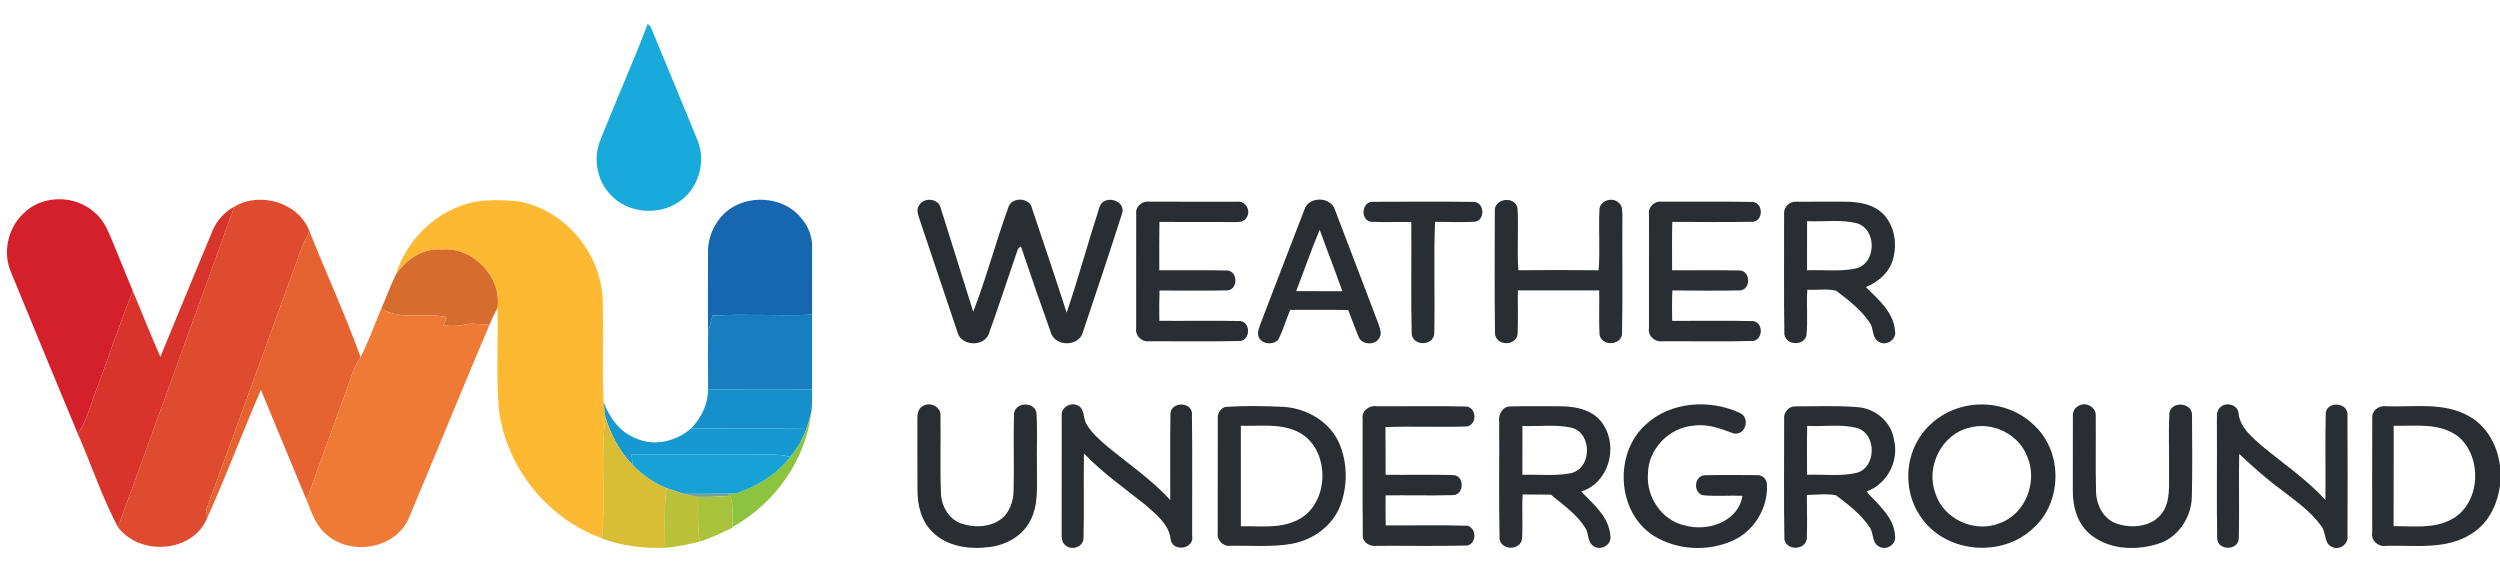
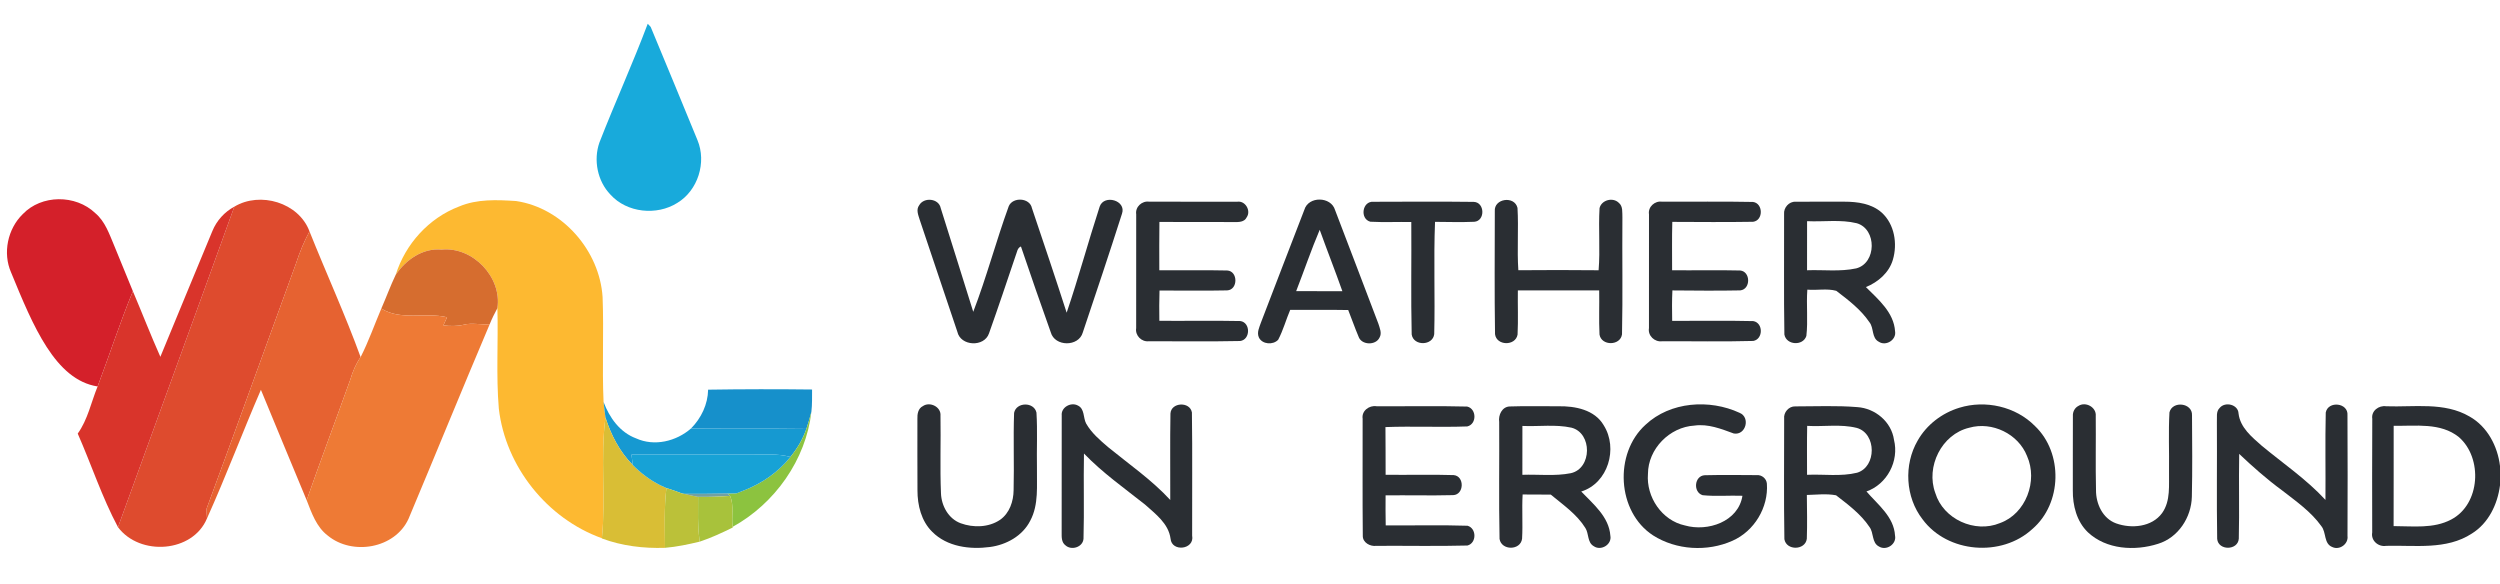
<svg xmlns="http://www.w3.org/2000/svg" width="770pt" height="180pt" viewBox="0 0 770 180" version="1.1">
  <g id="#18aadbff">
    <path fill="#18aadb" opacity="1.00" d=" M 199.50 7.32 C 199.73 7.56 200.18 8.05 200.41 8.29 C 205.23 19.90 210.06 31.52 214.82 43.16 C 217.68 50.00 214.98 58.66 208.60 62.50 C 202.28 66.49 193.08 65.56 188.02 59.94 C 184.01 55.79 182.73 49.31 184.62 43.90 C 189.40 31.63 194.86 19.64 199.50 7.32 Z" />
  </g>
  <g id="#d4202aff">
-     <path fill="#d4202a" opacity="1.00" d=" M 6.99 65.97 C 12.78 59.88 23.32 59.88 29.33 65.63 C 32.41 68.22 33.68 72.14 35.20 75.72 C 37.06 80.40 39.07 85.02 40.93 89.70 C 36.94 99.34 33.76 109.28 30.06 119.03 C 28.07 123.89 27.05 129.20 23.94 133.55 C 17.05 117.01 10.21 100.47 3.41 83.90 C 0.79 77.94 2.35 70.50 6.99 65.97 Z" />
+     <path fill="#d4202a" opacity="1.00" d=" M 6.99 65.97 C 12.78 59.88 23.32 59.88 29.33 65.63 C 32.41 68.22 33.68 72.14 35.20 75.72 C 37.06 80.40 39.07 85.02 40.93 89.70 C 36.94 99.34 33.76 109.28 30.06 119.03 C 17.05 117.01 10.21 100.47 3.41 83.90 C 0.79 77.94 2.35 70.50 6.99 65.97 Z" />
  </g>
  <g id="#de4b2eff">
    <path fill="#de4b2e" opacity="1.00" d=" M 72.17 63.66 C 80.07 58.88 92.03 62.36 95.33 71.28 C 93.63 74.42 92.28 77.73 91.18 81.12 C 81.97 106.30 72.92 131.54 63.63 156.68 C 63.62 157.67 63.66 158.66 63.76 159.65 C 59.38 170.25 43.08 171.37 36.34 162.37 C 48.26 129.46 60.32 96.60 72.17 63.66 Z" />
  </g>
  <g id="#fdb931ff">
    <path fill="#fdb931" opacity="1.00" d=" M 141.41 63.60 C 146.94 61.25 153.11 61.54 158.98 61.92 C 173.28 64.06 184.70 77.24 185.60 91.54 C 186.01 102.29 185.42 113.06 185.90 123.81 C 186.06 125.41 186.27 127.00 186.48 128.60 C 184.87 140.93 186.63 153.43 185.39 165.78 C 168.50 159.73 155.72 143.71 153.64 125.89 C 152.77 115.59 153.49 105.23 153.20 94.91 C 154.66 85.36 145.60 75.90 136.00 76.88 C 130.20 76.33 125.01 80.02 121.88 84.63 C 124.85 75.16 132.09 67.14 141.41 63.60 Z" />
  </g>
  <g id="#1666b0ff">
-     <path fill="#1666b0" opacity="1.00" d=" M 223.45 65.40 C 229.76 59.82 240.73 60.25 246.34 66.67 C 248.67 69.17 250.23 72.54 250.13 76.01 C 250.13 82.97 250.12 89.94 250.12 96.91 C 239.90 97.37 229.66 96.62 219.45 97.20 C 218.98 98.90 218.48 100.60 218.10 102.32 C 217.96 94.21 218.08 86.08 218.07 77.96 C 217.92 73.25 219.98 68.58 223.45 65.40 Z" />
-   </g>
+     </g>
  <g id="#2a2e33ff">
    <path fill="#2a2e33" opacity="1.00" d=" M 283.12 63.20 C 284.58 60.64 289.17 61.08 289.75 64.12 C 293.14 74.74 296.40 85.41 299.76 96.04 C 303.87 85.37 306.79 74.25 310.70 63.50 C 311.95 60.59 317.20 60.87 317.84 64.12 C 321.45 74.83 325.07 85.55 328.53 96.31 C 332.20 85.51 335.17 74.47 338.70 63.63 C 340.03 59.76 347.02 61.71 345.57 65.83 C 341.67 78.05 337.59 90.23 333.50 102.40 C 332.24 106.88 324.85 106.83 323.63 102.33 C 320.51 93.55 317.43 84.75 314.45 75.91 C 313.29 76.37 313.25 77.76 312.81 78.76 C 310.11 86.74 307.44 94.75 304.61 102.69 C 303.15 106.99 295.85 106.67 294.86 102.17 C 290.96 90.70 287.17 79.20 283.28 67.72 C 282.85 66.26 282.07 64.60 283.12 63.20 Z" />
    <path fill="#2a2e33" opacity="1.00" d=" M 349.95 66.01 C 349.60 63.72 351.74 61.78 353.96 62.12 C 363.01 62.11 372.05 62.11 381.10 62.13 C 383.57 61.76 385.39 64.92 383.98 66.93 C 383.26 68.46 381.44 68.42 380.02 68.39 C 372.38 68.35 364.74 68.40 357.10 68.36 C 357.02 73.32 357.07 78.28 357.07 83.25 C 364.03 83.29 371.00 83.15 377.97 83.31 C 381.34 83.48 381.36 89.28 377.96 89.44 C 371.02 89.59 364.07 89.48 357.13 89.48 C 357.02 92.59 357.04 95.70 357.08 98.81 C 365.40 98.87 373.72 98.71 382.03 98.88 C 385.23 99.35 385.17 104.63 381.96 105.03 C 372.60 105.23 363.22 105.10 353.86 105.10 C 351.60 105.39 349.57 103.32 349.94 101.07 C 349.93 89.38 349.93 77.69 349.95 66.01 Z" />
    <path fill="#2a2e33" opacity="1.00" d=" M 401.73 64.64 C 402.97 60.34 409.97 60.46 411.20 64.70 C 415.70 76.34 420.06 88.02 424.53 99.67 C 424.94 101.02 425.70 102.59 424.90 103.96 C 423.74 106.48 419.27 106.33 418.41 103.62 C 417.27 100.95 416.33 98.19 415.25 95.49 C 409.30 95.38 403.34 95.46 397.38 95.44 C 396.09 98.48 395.22 101.71 393.68 104.64 C 392.13 106.31 388.81 106.10 387.75 103.97 C 387.03 102.40 387.88 100.80 388.38 99.33 C 392.86 87.77 397.22 76.17 401.73 64.64 M 399.22 89.67 C 403.96 89.70 408.70 89.68 413.45 89.69 C 411.21 83.35 408.74 77.10 406.47 70.78 C 403.83 76.99 401.67 83.39 399.22 89.67 Z" />
    <path fill="#2a2e33" opacity="1.00" d=" M 422.06 68.29 C 418.76 67.40 419.57 61.89 423.00 62.15 C 433.31 62.12 443.62 62.05 453.92 62.18 C 457.34 62.29 457.51 68.06 454.06 68.31 C 450.04 68.48 446.01 68.36 441.99 68.33 C 441.53 79.84 442.03 91.39 441.74 102.91 C 441.31 106.53 435.37 106.65 434.80 103.02 C 434.53 91.48 434.77 79.92 434.68 68.38 C 430.47 68.31 426.26 68.51 422.06 68.29 Z" />
    <path fill="#2a2e33" opacity="1.00" d=" M 460.40 65.06 C 460.08 61.12 466.48 60.19 467.39 64.03 C 467.76 70.42 467.22 76.84 467.65 83.23 C 475.89 83.16 484.13 83.15 492.37 83.24 C 492.89 76.88 492.28 70.47 492.66 64.10 C 493.26 61.60 496.75 60.66 498.57 62.45 C 499.93 63.53 499.62 65.44 499.70 66.96 C 499.60 78.97 499.84 90.98 499.58 102.98 C 499.08 106.53 493.25 106.61 492.65 103.05 C 492.42 98.52 492.64 93.98 492.55 89.45 C 484.20 89.43 475.85 89.44 467.50 89.44 C 467.43 93.98 467.64 98.53 467.41 103.06 C 466.77 106.65 460.90 106.52 460.47 102.92 C 460.27 90.30 460.39 77.67 460.40 65.06 Z" />
    <path fill="#2a2e33" opacity="1.00" d=" M 507.89 66.02 C 507.52 63.73 509.68 61.79 511.90 62.12 C 521.24 62.16 530.59 62.01 539.93 62.20 C 543.09 62.62 543.16 67.90 539.95 68.31 C 531.66 68.45 523.36 68.37 515.07 68.34 C 514.93 73.30 515.02 78.27 515.01 83.24 C 521.99 83.31 528.99 83.14 535.97 83.31 C 539.21 83.61 539.28 89.09 536.00 89.44 C 529.04 89.58 522.06 89.51 515.10 89.45 C 514.94 92.57 514.98 95.70 515.03 98.83 C 523.36 98.86 531.71 98.70 540.04 98.90 C 543.13 99.47 543.08 104.47 540.01 105.01 C 530.66 105.27 521.30 105.07 511.94 105.11 C 509.64 105.42 507.48 103.40 507.88 101.06 C 507.88 89.38 507.86 77.70 507.89 66.02 Z" />
    <path fill="#2a2e33" opacity="1.00" d=" M 549.50 65.95 C 549.31 64.00 551.01 62.01 553.02 62.14 C 558.03 62.07 563.05 62.14 568.08 62.12 C 572.10 62.12 576.47 62.71 579.58 65.49 C 583.52 69.07 584.47 75.07 583.00 80.02 C 581.83 84.00 578.44 86.90 574.70 88.42 C 578.53 92.24 583.30 96.23 583.68 102.03 C 584.16 104.66 580.89 106.72 578.69 105.27 C 576.39 104.09 577.23 101.03 575.78 99.24 C 573.13 95.32 569.28 92.41 565.57 89.57 C 562.72 88.79 559.60 89.47 556.66 89.21 C 556.31 93.96 556.90 98.75 556.36 103.47 C 555.35 106.63 550.19 106.34 549.59 103.04 C 549.38 90.68 549.55 78.31 549.50 65.95 M 556.58 68.12 C 556.55 73.16 556.56 78.20 556.57 83.24 C 561.61 83.05 566.76 83.74 571.73 82.66 C 577.99 81.03 578.11 70.56 571.90 68.76 C 566.90 67.53 561.67 68.37 556.58 68.12 Z" />
    <path fill="#2a2e33" opacity="1.00" d=" M 284.23 125.09 C 286.39 123.58 289.92 125.32 289.67 128.04 C 289.81 136.00 289.49 143.98 289.82 151.94 C 289.96 155.80 292.12 159.77 295.88 161.16 C 299.78 162.59 304.52 162.48 308.03 160.10 C 310.94 158.06 312.16 154.40 312.19 150.97 C 312.39 143.04 312.06 135.10 312.34 127.18 C 312.99 123.79 318.48 123.70 319.23 127.08 C 319.58 132.73 319.27 138.40 319.38 144.06 C 319.28 149.52 320.00 155.38 317.31 160.39 C 314.95 165.06 309.94 167.82 304.87 168.48 C 298.73 169.30 291.72 168.41 287.16 163.83 C 283.76 160.52 282.57 155.61 282.58 151.00 C 282.54 143.68 282.56 136.36 282.56 129.04 C 282.50 127.57 282.76 125.82 284.23 125.09 Z" />
    <path fill="#2a2e33" opacity="1.00" d=" M 327.01 127.95 C 326.76 125.45 329.85 123.75 331.96 124.89 C 334.13 125.91 333.57 128.64 334.53 130.45 C 336.19 133.36 338.79 135.57 341.30 137.72 C 347.78 143.01 354.74 147.81 360.44 153.99 C 360.48 145.12 360.34 136.24 360.50 127.37 C 360.70 123.87 366.52 123.59 367.11 127.04 C 367.29 139.67 367.14 152.32 367.18 164.96 C 368.01 169.29 360.88 170.13 360.53 165.90 C 359.91 161.25 355.89 158.30 352.65 155.39 C 346.25 150.32 339.54 145.59 333.86 139.68 C 333.69 148.43 333.97 157.19 333.72 165.93 C 333.53 168.54 329.99 169.64 328.15 167.95 C 326.92 167.03 326.98 165.40 326.99 164.04 C 327.03 152.01 326.97 139.98 327.01 127.95 Z" />
-     <path fill="#2a2e33" opacity="1.00" d=" M 377.26 125.37 C 383.29 124.87 389.43 125.07 395.48 125.32 C 402.59 125.82 409.64 129.92 412.52 136.61 C 415.07 142.65 415.11 149.74 412.77 155.85 C 410.35 162.05 404.33 166.33 397.88 167.48 C 391.62 168.59 385.23 167.98 378.92 168.11 C 376.69 168.38 374.72 166.32 375.06 164.11 C 375.05 152.39 375.04 140.67 375.07 128.96 C 374.91 127.43 375.81 125.91 377.26 125.37 M 382.18 131.13 C 382.20 141.46 382.18 151.78 382.19 162.10 C 387.91 161.96 393.99 162.88 399.33 160.31 C 409.97 155.49 410.00 137.41 399.22 132.75 C 393.85 130.38 387.86 131.30 382.18 131.13 Z" />
    <path fill="#2a2e33" opacity="1.00" d=" M 419.69 128.96 C 419.31 126.55 421.72 124.77 423.95 125.12 C 433.26 125.18 442.58 124.98 451.88 125.22 C 454.82 125.88 454.92 130.63 451.93 131.34 C 443.54 131.65 435.12 131.23 426.72 131.54 C 426.79 136.44 426.73 141.33 426.77 146.23 C 433.75 146.33 440.75 146.10 447.74 146.33 C 451.14 146.64 450.98 152.38 447.57 152.50 C 440.63 152.68 433.69 152.49 426.76 152.57 C 426.74 155.65 426.73 158.73 426.80 161.82 C 435.20 161.89 443.61 161.65 452.01 161.93 C 454.84 162.74 454.83 167.29 451.97 168.02 C 442.63 168.27 433.27 168.06 423.93 168.12 C 422.03 168.39 419.67 167.12 419.74 165.00 C 419.62 152.99 419.71 140.97 419.69 128.96 Z" />
    <path fill="#2a2e33" opacity="1.00" d=" M 461.75 129.97 C 461.43 127.86 462.62 125.26 465.00 125.19 C 469.99 125.01 474.98 125.16 479.97 125.13 C 485.11 125.03 491.16 126.18 493.95 131.00 C 498.43 138.09 495.30 148.82 487.02 151.39 C 490.75 155.29 495.57 159.18 495.99 164.98 C 496.54 167.70 493.12 169.77 490.90 168.24 C 488.85 167.10 489.42 164.39 488.30 162.63 C 485.66 158.37 481.43 155.48 477.64 152.34 C 474.74 152.30 471.85 152.31 468.97 152.30 C 468.71 156.84 469.06 161.39 468.80 165.93 C 468.33 169.60 462.44 169.62 461.86 165.99 C 461.61 153.99 461.83 141.97 461.75 129.97 M 468.90 131.19 C 468.87 136.21 468.88 141.22 468.89 146.24 C 473.86 146.06 478.92 146.72 483.83 145.74 C 490.37 144.27 490.46 133.37 484.00 131.72 C 479.05 130.64 473.92 131.42 468.90 131.19 Z" />
    <path fill="#2a2e33" opacity="1.00" d=" M 506.83 130.82 C 514.45 123.68 526.56 122.87 535.79 127.15 C 539.19 128.54 537.73 134.14 534.02 133.52 C 530.12 132.10 526.12 130.48 521.88 131.08 C 514.24 131.52 507.60 138.25 507.57 145.96 C 507.00 153.08 511.86 160.32 518.96 161.84 C 525.95 163.84 535.42 160.70 536.67 152.70 C 532.58 152.55 528.47 152.94 524.40 152.52 C 521.39 151.58 521.85 146.53 525.06 146.37 C 530.40 146.24 535.75 146.30 541.09 146.34 C 542.62 146.21 544.08 147.40 544.20 148.96 C 544.72 156.29 540.33 163.58 533.61 166.55 C 525.88 170.01 516.29 169.46 509.13 164.89 C 497.98 157.63 497.07 139.61 506.83 130.82 Z" />
    <path fill="#2a2e33" opacity="1.00" d=" M 549.52 128.96 C 549.29 127.01 550.96 125.09 552.94 125.17 C 559.30 125.17 565.69 124.87 572.04 125.39 C 577.55 125.75 582.56 129.90 583.35 135.47 C 584.97 142.01 581.24 149.13 574.87 151.37 C 578.37 155.44 583.33 159.14 583.67 164.96 C 584.21 167.59 581.01 169.72 578.75 168.34 C 576.44 167.18 577.19 164.12 575.79 162.30 C 573.14 158.33 569.23 155.43 565.51 152.55 C 562.57 151.99 559.49 152.37 556.51 152.45 C 556.55 156.95 556.66 161.45 556.50 165.95 C 556.04 169.53 550.20 169.66 549.59 166.07 C 549.39 153.71 549.53 141.33 549.52 128.96 M 556.61 131.17 C 556.51 136.19 556.57 141.22 556.57 146.24 C 561.69 146.00 566.95 146.84 571.98 145.60 C 578.02 143.79 578.01 133.52 571.90 131.80 C 566.92 130.55 561.69 131.47 556.61 131.17 Z" />
    <path fill="#2a2e33" opacity="1.00" d=" M 603.47 125.59 C 611.49 123.11 620.83 125.19 626.76 131.21 C 635.49 139.51 635.13 155.08 625.97 162.93 C 616.52 171.67 599.83 170.38 592.14 159.94 C 586.85 153.14 586.32 143.12 590.64 135.70 C 593.39 130.83 598.14 127.21 603.47 125.59 M 606.53 131.74 C 598.01 133.74 593.07 143.78 596.08 151.86 C 598.51 159.90 608.26 164.31 615.96 161.12 C 624.00 158.25 627.73 148.11 624.33 140.47 C 621.65 133.63 613.57 129.74 606.53 131.74 Z" />
    <path fill="#2a2e33" opacity="1.00" d=" M 640.16 125.02 C 642.38 123.59 645.73 125.43 645.49 128.12 C 645.57 135.73 645.39 143.34 645.57 150.94 C 645.53 155.13 647.60 159.69 651.76 161.20 C 656.48 162.90 662.78 162.35 665.93 158.02 C 668.62 154.24 667.97 149.36 668.06 145.00 C 668.14 139.00 667.86 133.00 668.19 127.01 C 669.10 123.34 675.33 124.06 675.14 127.93 C 675.19 136.28 675.28 144.64 675.09 152.99 C 674.95 159.35 670.90 165.58 664.70 167.49 C 657.57 169.78 648.73 169.27 643.06 163.93 C 639.62 160.61 638.37 155.68 638.43 151.03 C 638.46 143.40 638.40 135.76 638.45 128.13 C 638.37 126.88 639.00 125.60 640.16 125.02 Z" />
    <path fill="#2a2e33" opacity="1.00" d=" M 683.65 125.65 C 685.33 123.59 689.36 124.57 689.47 127.35 C 689.97 131.70 693.57 134.60 696.63 137.30 C 703.23 142.77 710.40 147.63 716.24 153.97 C 716.32 144.99 716.12 136.01 716.33 127.05 C 717.07 123.35 723.34 124.04 723.02 127.91 C 723.10 140.30 723.07 152.69 723.03 165.08 C 723.37 167.53 720.61 169.53 718.40 168.51 C 715.65 167.48 716.57 163.97 714.96 162.03 C 711.78 157.58 707.21 154.41 702.95 151.09 C 698.25 147.65 693.89 143.80 689.67 139.80 C 689.51 148.51 689.76 157.22 689.55 165.92 C 689.28 169.60 683.21 169.65 682.89 165.98 C 682.69 154.00 682.89 142.02 682.80 130.05 C 682.91 128.58 682.46 126.80 683.65 125.65 Z" />
    <path fill="#2a2e33" opacity="1.00" d=" M 730.66 128.98 C 730.29 126.54 732.68 124.79 734.94 125.13 C 743.50 125.44 752.84 123.74 760.61 128.28 C 766.11 131.38 769.25 137.39 770.00 143.52 L 770.00 149.47 C 769.25 155.32 766.46 161.16 761.32 164.34 C 753.51 169.46 743.77 167.88 734.96 168.12 C 732.54 168.53 730.18 166.51 730.64 164.01 C 730.62 152.33 730.59 140.65 730.66 128.98 M 737.25 131.14 C 737.23 141.44 737.27 151.74 737.23 162.04 C 743.16 162.04 749.53 162.91 754.98 160.01 C 763.97 155.30 764.73 141.08 757.35 134.64 C 751.69 130.06 743.99 131.27 737.25 131.14 Z" />
  </g>
  <g id="#d9342bff">
    <path fill="#d9342b" opacity="1.00" d=" M 65.43 71.12 C 66.73 67.96 69.15 65.27 72.17 63.66 C 60.32 96.60 48.26 129.46 36.34 162.37 C 31.42 153.15 28.15 143.11 23.94 133.55 C 27.05 129.20 28.07 123.89 30.06 119.03 C 33.76 109.28 36.94 99.34 40.93 89.70 C 43.78 96.42 46.42 103.23 49.39 109.90 C 54.74 96.97 60.05 84.04 65.43 71.12 Z" />
  </g>
  <g id="#e66231ff">
    <path fill="#e66231" opacity="1.00" d=" M 91.18 81.12 C 92.28 77.73 93.63 74.42 95.33 71.28 C 100.50 84.21 106.32 96.92 111.07 109.99 C 109.61 112.09 108.62 114.45 107.90 116.89 C 103.46 129.30 98.81 141.63 94.45 154.06 C 89.70 142.75 85.07 131.39 80.36 120.06 C 74.67 133.19 69.64 146.61 63.76 159.65 C 63.66 158.66 63.62 157.67 63.63 156.68 C 72.92 131.54 81.97 106.30 91.18 81.12 Z" />
  </g>
  <g id="#d66d2fff">
    <path fill="#d66d2f" opacity="1.00" d=" M 121.88 84.63 C 125.01 80.02 130.20 76.33 136.00 76.88 C 145.60 75.90 154.66 85.36 153.20 94.91 C 152.33 96.51 151.52 98.14 150.84 99.83 C 148.14 100.14 145.42 99.31 142.76 100.03 C 140.72 100.51 138.62 100.47 136.55 100.21 C 136.93 99.38 137.31 98.55 137.70 97.72 C 131.01 96.08 123.62 98.86 117.44 95.05 C 118.96 91.59 120.25 88.03 121.88 84.63 Z" />
  </g>
  <g id="#ee7a35ff">
    <path fill="#ee7a35" opacity="1.00" d=" M 117.44 95.05 C 123.62 98.86 131.01 96.08 137.70 97.72 C 137.31 98.55 136.93 99.38 136.55 100.21 C 138.62 100.47 140.72 100.51 142.76 100.03 C 145.42 99.31 148.14 100.14 150.84 99.83 C 142.37 119.77 134.21 139.84 125.82 159.81 C 121.64 168.96 108.53 171.20 100.96 164.97 C 97.45 162.31 95.99 158.00 94.45 154.06 C 98.81 141.63 103.46 129.30 107.90 116.89 C 108.62 114.45 109.61 112.09 111.07 109.99 C 113.53 105.17 115.32 100.03 117.44 95.05 Z" />
  </g>
  <g id="#177fc0ff">
-     <path fill="#177fc0" opacity="1.00" d=" M 219.45 97.20 C 229.66 96.62 239.90 97.37 250.12 96.91 C 250.12 104.59 250.12 112.28 250.12 119.97 C 239.45 119.84 228.77 119.85 218.10 120.02 C 218.05 114.12 218.00 108.22 218.10 102.32 C 218.48 100.60 218.98 98.90 219.45 97.20 Z" />
-   </g>
+     </g>
  <g id="#1690cbff">
    <path fill="#1690cb" opacity="1.00" d=" M 218.10 120.02 C 228.77 119.85 239.45 119.84 250.12 119.97 C 250.10 122.25 250.18 124.54 249.91 126.82 C 249.46 128.60 248.95 130.37 248.36 132.11 C 236.51 131.95 224.67 132.08 212.82 131.98 C 215.98 128.79 218.02 124.54 218.10 120.02 Z" />
  </g>
  <g id="#1699d1ff">
    <path fill="#1699d1" opacity="1.00" d=" M 185.90 123.81 C 187.69 128.62 190.94 133.18 195.92 135.02 C 201.55 137.58 208.28 135.94 212.82 131.98 C 224.67 132.08 236.51 131.95 248.36 132.11 C 247.27 135.27 245.55 138.16 243.45 140.74 C 239.40 139.61 235.19 140.06 231.05 140.02 C 218.86 140.03 206.68 139.98 194.50 140.02 C 194.63 141.09 194.76 142.15 194.89 143.22 C 190.86 139.16 188.21 134.00 186.48 128.60 C 186.27 127.00 186.06 125.41 185.90 123.81 Z" />
  </g>
  <g id="#8cc33fff">
    <path fill="#8cc33f" opacity="1.00" d=" M 248.36 132.11 C 248.95 130.37 249.46 128.60 249.91 126.82 C 248.23 141.60 238.64 155.13 225.67 162.26 C 225.22 159.11 226.17 155.72 224.86 152.74 L 224.04 152.00 C 224.74 151.99 226.14 151.96 226.84 151.95 C 227.41 151.72 228.56 151.27 229.13 151.05 C 234.68 148.90 239.73 145.41 243.45 140.74 C 245.55 138.16 247.27 135.27 248.36 132.11 Z" />
  </g>
  <g id="#d9be35ff">
    <path fill="#d9be35" opacity="1.00" d=" M 186.48 128.60 C 188.21 134.00 190.86 139.16 194.89 143.22 C 197.38 145.73 200.23 147.89 203.41 149.47 C 203.45 149.49 203.54 149.53 203.58 149.55 C 204.00 149.74 204.84 150.12 205.26 150.31 C 204.51 156.42 204.79 162.59 204.82 168.73 C 198.23 168.95 191.59 168.15 185.38 165.85 L 185.39 165.78 C 186.63 153.43 184.87 140.93 186.48 128.60 Z" />
  </g>
  <g id="#17a2d6ff">
    <path fill="#17a2d6" opacity="1.00" d=" M 194.50 140.02 C 206.68 139.98 218.86 140.03 231.05 140.02 C 235.19 140.06 239.40 139.61 243.45 140.74 C 239.73 145.41 234.68 148.90 229.13 151.05 C 228.56 151.27 227.41 151.72 226.84 151.95 C 226.14 151.96 224.74 151.99 224.04 152.00 C 219.57 152.10 215.10 152.10 210.62 152.09 L 210.05 151.99 C 209.47 151.78 208.32 151.36 207.75 151.15 C 207.13 150.94 205.88 150.52 205.26 150.31 C 204.84 150.12 204.00 149.74 203.58 149.55 C 203.54 149.53 203.45 149.49 203.41 149.47 C 200.23 147.89 197.38 145.73 194.89 143.22 C 194.76 142.15 194.63 141.09 194.50 140.02 Z" />
  </g>
  <g id="#5d887ac6">
    <path fill="#5d887a" opacity="0.78" d=" M 203.41 149.47 C 203.45 149.49 203.54 149.53 203.58 149.55 C 203.54 149.53 203.45 149.49 203.41 149.47 Z" />
  </g>
  <g id="#bbc139ff">
    <path fill="#bbc139" opacity="1.00" d=" M 205.26 150.31 C 205.88 150.52 207.13 150.94 207.75 151.15 C 208.32 151.36 209.47 151.78 210.05 151.99 L 210.62 152.09 C 212.08 152.43 213.54 152.78 215.02 153.03 C 215.05 157.37 214.80 161.74 215.43 166.06 L 215.52 166.82 C 211.99 167.67 208.44 168.43 204.82 168.73 C 204.79 162.59 204.51 156.42 205.26 150.31 Z" />
  </g>
  <g id="#48878ecd">
    <path fill="#48878e" opacity="0.80" d=" M 207.75 151.15 C 208.32 151.36 209.47 151.78 210.05 151.99 C 209.47 151.78 208.32 151.36 207.75 151.15 Z" />
  </g>
  <g id="#5b9268d0">
    <path fill="#5b9268" opacity="0.82" d=" M 226.84 151.95 C 227.41 151.72 228.56 151.27 229.13 151.05 C 228.56 151.27 227.41 151.72 226.84 151.95 Z" />
  </g>
  <g id="#498284c2">
    <path fill="#498284" opacity="0.76" d=" M 210.62 152.09 C 215.10 152.10 219.57 152.10 224.04 152.00 L 224.86 152.74 C 221.59 152.96 218.30 153.10 215.02 153.03 C 213.54 152.78 212.08 152.43 210.62 152.09 Z" />
  </g>
  <g id="#a8c23bff">
    <path fill="#a8c23b" opacity="1.00" d=" M 215.02 153.03 C 218.30 153.10 221.59 152.96 224.86 152.74 C 226.17 155.72 225.22 159.11 225.67 162.26 L 225.68 162.48 C 222.38 164.10 219.04 165.66 215.54 166.82 L 215.43 166.06 C 214.80 161.74 215.05 157.37 215.02 153.03 Z" />
  </g>
</svg>